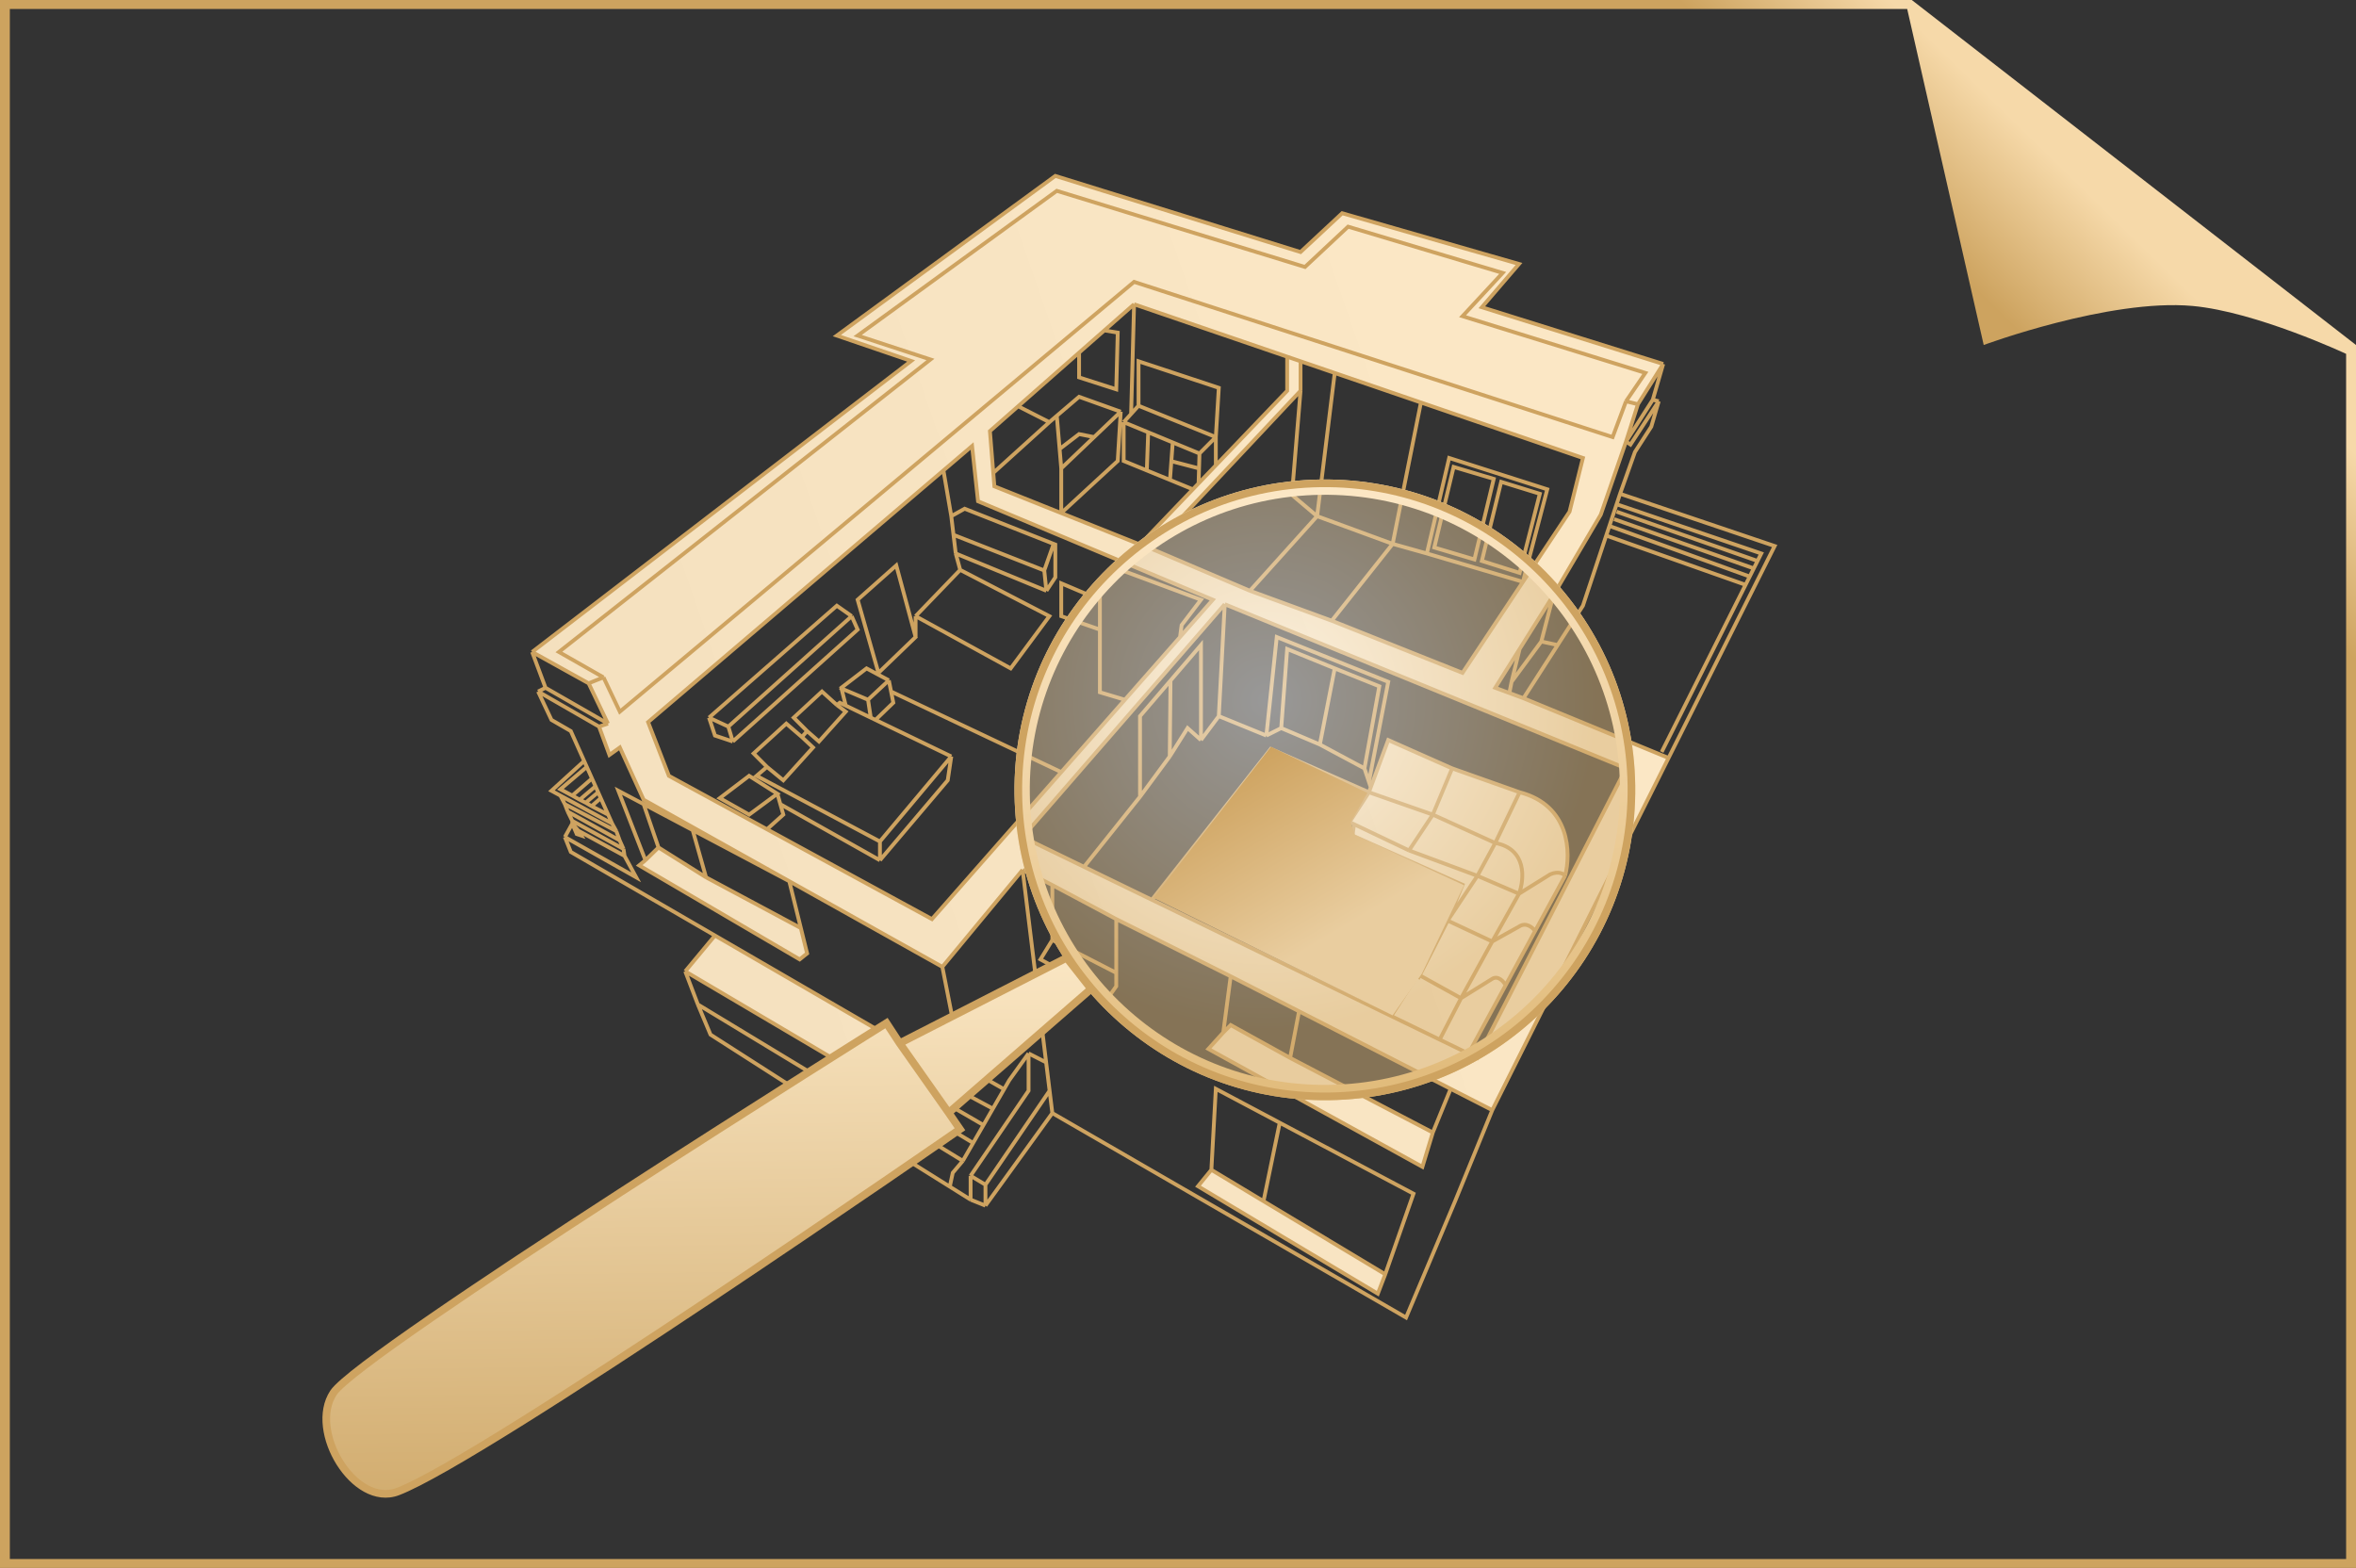
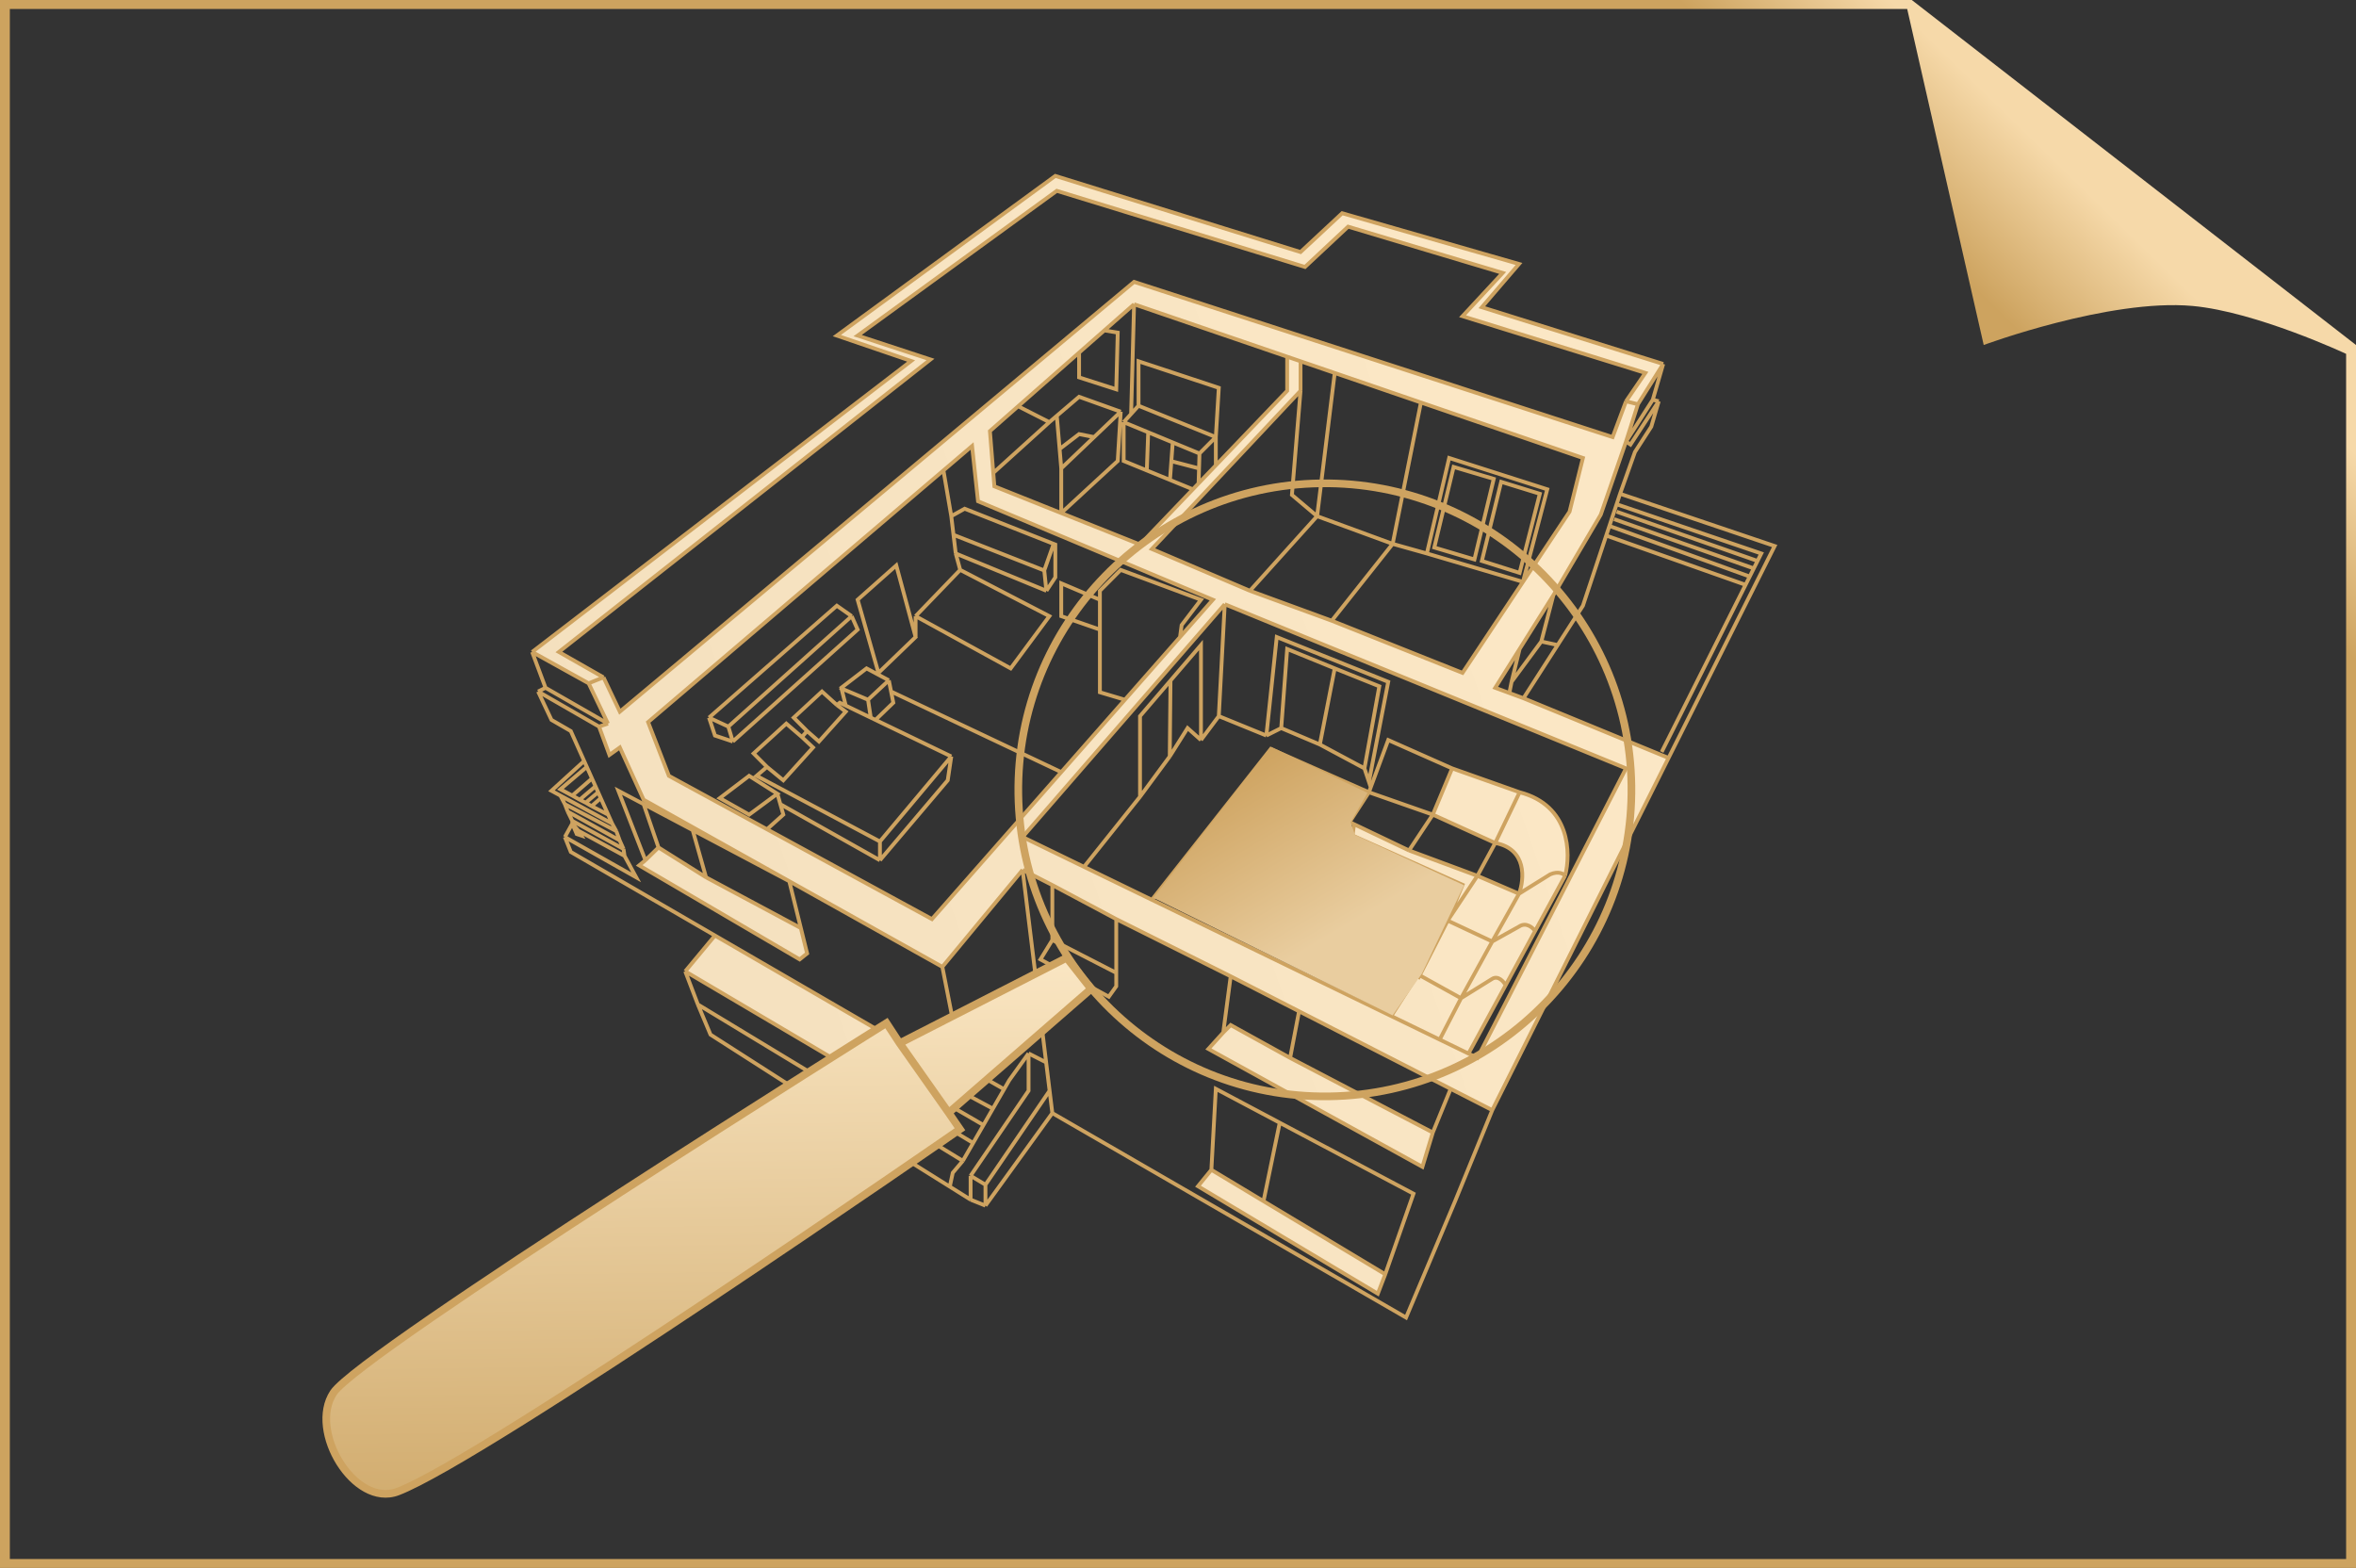
<svg xmlns="http://www.w3.org/2000/svg" width="308" height="205" viewBox="0 0 308 205" fill="none">
  <rect x="0" y="0" width="308" height="205" fill="#333333" stroke="none" />
-   <path d="M178.957 103.582L176.431 107.484L177.014 107.762L184.203 111.191L187.312 106.508L189.838 100.46L181.483 96.753L178.957 103.582Z" fill="url(#paint0_linear_650_436)" />
  <path d="M189.838 100.46L187.312 106.508L195.472 110.215L198.658 103.582L189.838 100.46Z" fill="url(#paint1_linear_650_436)" />
  <path d="M198.658 103.582L195.472 110.215C199.639 110.996 199.281 114.963 198.581 116.849L202.661 114.313C203.749 113.845 204.41 114.248 204.604 114.508C205.381 111.581 205.28 105.299 198.658 103.582Z" fill="url(#paint2_linear_650_436)" />
  <path d="M195.084 123.093L198.581 121.142C199.514 120.517 200.369 121.272 200.681 121.727L204.604 114.508C204.41 114.248 203.749 113.845 202.661 114.313L198.581 116.849L195.084 123.093Z" fill="url(#paint3_linear_650_436)" />
-   <path d="M195.472 110.215L193.141 114.508L198.581 116.849C199.281 114.963 199.639 110.996 195.472 110.215Z" fill="url(#paint4_linear_650_436)" />
  <path d="M189.255 120.361L195.084 123.093L198.581 116.849L193.141 114.508L189.255 120.361Z" fill="url(#paint5_linear_650_436)" />
  <path d="M181.871 132.838L191.975 137.746L196.832 128.808C196.573 128.334 195.861 127.502 195.084 127.971L191.003 130.507L185.602 127.515L185.369 127.385L181.871 132.838Z" fill="url(#paint6_linear_650_436)" />
  <path d="M195.084 123.093L189.255 120.361L185.602 127.515L191.003 130.507L195.084 123.093Z" fill="url(#paint7_linear_650_436)" />
-   <path d="M191.003 130.507L195.084 127.971C195.861 127.502 196.573 128.334 196.832 128.808L200.681 121.727C200.369 121.272 199.514 120.517 198.581 121.142L195.084 123.093L191.003 130.507Z" fill="url(#paint8_linear_650_436)" />
-   <path d="M187.312 106.508L184.203 111.191L193.141 114.508L195.472 110.215L187.312 106.508Z" fill="url(#paint9_linear_650_436)" />
+   <path d="M191.003 130.507C195.861 127.502 196.573 128.334 196.832 128.808L200.681 121.727C200.369 121.272 199.514 120.517 198.581 121.142L195.084 123.093L191.003 130.507Z" fill="url(#paint8_linear_650_436)" />
  <path d="M193.141 114.508L184.203 111.191L177.014 107.762L176.82 109.24L191.198 115.679L189.255 120.361L193.141 114.508Z" fill="url(#paint10_linear_650_436)" />
  <path fill-rule="evenodd" clip-rule="evenodd" d="M214.125 52.852L212.57 52.462L210.822 57.145L148.258 36.853L81.032 93.046L78.895 88.558L76.952 89.338L79.478 94.606L78.312 94.997L79.672 98.704L81.032 97.728L84.141 104.557L103.182 115.212L123.194 126.41L133.686 113.728L137.572 115.716L145.927 120.166L160.887 127.645L169.825 132.218L189.643 142.357L195.084 145.141L218.132 99.094L199.164 91.29L197.318 90.607L195.472 89.924L198.658 84.851L203.069 77.827L209.267 67.291L212.57 57.73L214.125 52.852ZM87.444 101.435L84.724 94.411L123.336 61.506L127.08 58.315L127.857 65.535L158.556 78.412L154.266 83.29L147.059 91.485L138.738 100.946L121.834 120.166L100.267 108.42L87.444 101.435ZM206.936 59.876L205.187 66.9L199.099 76.071L191.198 87.973L174.1 81.154L163.405 77.241L150.59 71.778L170.019 51.096V47.233L168.271 46.634V51.096L158.945 60.84L156.692 63.193L155.945 63.974L149.035 71.193L138.738 67.078L129.994 63.584L129.853 61.828L129.412 56.364L133.103 53.116L141.069 46.106L144.372 43.199L148.258 39.78L168.271 46.634L170.019 47.233L174.488 48.763L185.757 52.623L206.936 59.876ZM160.11 78.997L212.57 100.46L193.141 138.312L191.975 137.746L181.871 132.838L150.59 117.645L141.715 113.335L133.686 109.435L160.11 78.997Z" fill="url(#paint11_linear_650_436)" />
  <path d="M69.568 85.241L76.952 89.338L78.895 88.558L73.066 85.241L121.64 46.999L112.119 43.877L138.155 24.951L170.602 34.902L176.237 29.634L196.444 35.682L191.198 41.341L215.096 48.755L212.57 52.462L214.125 52.852L217.428 47.584L193.724 40.17L198.581 34.512L175.46 27.878L170.019 32.951L137.961 23L109.399 43.877L119.114 47.194L69.568 85.241Z" fill="url(#paint12_linear_650_436)" />
  <path d="M83.558 113.142L104.542 125.434L105.513 124.654L104.694 121.337L92.301 114.703L86.084 110.801L84.373 112.472L83.558 113.142Z" fill="url(#paint13_linear_650_436)" />
  <path d="M160.887 134.019L159.916 134.995L157.973 137.141L185.952 152.555L187.312 148.067L168.659 138.312L160.887 134.019Z" fill="url(#paint14_linear_650_436)" />
  <path d="M158.362 152.945L156.613 155.091L180.123 169.14L181.094 166.603L165.181 157.043L158.362 152.945Z" fill="url(#paint15_linear_650_436)" />
  <path d="M89.581 126.995L111.731 140.068L115.811 135.268L93.467 122.313L89.581 126.995Z" fill="url(#paint16_linear_650_436)" />
-   <path d="M212.57 52.462L215.096 48.755L191.198 41.341L196.444 35.682L176.237 29.634L170.602 34.902L138.155 24.951L112.119 43.877L121.64 46.999L73.066 85.241L78.895 88.558L81.032 93.046L148.258 36.853L210.822 57.145L212.57 52.462Z" fill="url(#paint17_linear_650_436)" />
  <path d="M76.952 89.338L69.568 85.241M76.952 89.338L78.895 88.558M76.952 89.338L79.478 94.606M69.568 85.241L119.114 47.194L109.399 43.877L137.961 23L170.019 32.951L175.46 27.878L198.581 34.512L193.724 40.17L217.428 47.584M69.568 85.241L71.317 89.924M217.428 47.584L214.125 52.852M217.428 47.584L216.068 52.267M214.125 52.852L212.57 52.462M214.125 52.852L212.57 57.73M212.57 52.462L215.096 48.755L191.198 41.341L196.444 35.682L176.237 29.634L170.602 34.902L138.155 24.951L112.119 43.877L121.64 46.999L73.066 85.241L78.895 88.558M212.57 52.462L210.822 57.145L148.258 36.853L81.032 93.046L78.895 88.558M79.478 94.606L78.312 94.997M79.478 94.606L71.317 89.924M78.312 94.997L79.672 98.704L81.032 97.728L84.141 104.557L103.182 115.212M78.312 94.997L70.346 90.412M123.194 126.41L133.686 113.728M123.194 126.41L126.109 141.238M123.194 126.41L103.182 115.212M133.686 113.728L137.572 115.716M133.686 113.728L135.629 129.629M195.084 145.141L218.132 99.094M195.084 145.141L190.226 157.043L183.814 172.261L137.572 145.531M195.084 145.141L189.643 142.357M211.793 64.559L232 71.388L218.132 99.094M211.793 64.559L211.34 65.925M211.793 64.559L213.736 59.096L215.873 55.779L216.845 52.462M199.164 91.29L218.132 99.094M199.164 91.29L203.633 84.334M199.164 91.29L197.318 90.607M211.34 65.925L230.251 72.364L229.762 73.339M211.34 65.925L209.98 70.022M217.233 98.314L228.196 76.461M211.34 66.9L229.762 73.339M229.762 73.339L229.272 74.315M211.016 67.876L229.272 74.315M229.272 74.315L228.74 75.377M210.627 68.852L228.74 75.377M228.74 75.377L228.196 76.461M209.98 70.022L206.936 79.192L203.633 84.334M209.98 70.022L228.196 76.461M216.845 52.462L213.153 58.12L212.57 57.73M216.845 52.462L216.068 52.267M212.57 57.73L216.068 52.267M212.57 57.73L209.267 67.291L203.069 77.827M148.258 39.78L168.271 46.634M148.258 39.78L144.372 43.199M148.258 39.78L147.87 54.12M170.019 51.096L150.59 71.778L163.405 77.241M170.019 51.096V47.233M170.019 51.096L168.893 64.705L172.186 67.486M170.019 47.233L168.271 46.634M170.019 47.233L174.488 48.763M203.069 77.827L201.495 83.875M203.069 77.827L198.658 84.851M201.495 83.875L197.609 89.143M201.495 83.875L203.633 84.334M197.609 89.143L198.658 84.851M197.609 89.143L197.318 90.607M198.658 84.851L195.472 89.924L197.318 90.607M199.099 76.071L205.187 66.9L206.936 59.876L185.757 52.623M199.099 76.071L191.198 87.973L174.1 81.154M199.099 76.071L202.273 63.974L189.449 59.876L186.535 72.364M199.099 76.071L186.535 72.364M186.535 72.364L182.063 71.107M168.271 46.634V51.096L158.945 60.84M160.11 78.997L212.57 100.46L193.141 138.312L191.975 137.746M160.11 78.997L133.686 109.435L141.715 113.335M160.11 78.997L159.333 93.631M144.372 43.199L146.121 43.487L145.927 50.901L141.069 49.34V46.106M144.372 43.199L141.069 46.106M141.069 46.106L133.103 53.116M158.945 57.145L159.333 50.706L148.841 47.233V53.047M158.945 57.145L156.807 59.291M158.945 57.145L148.841 53.047M158.945 57.145V60.84M156.807 59.291L153.31 57.845M156.807 59.291L156.75 61.242M146.898 55.194V60.267L149.924 61.506M146.898 55.194L150.104 56.519M146.898 55.194L147.87 54.12M148.841 53.047L147.87 54.12M156.692 63.193L158.945 60.84M156.692 63.193L155.945 63.974M156.692 63.193L156.75 61.242M155.945 63.974L149.035 71.193L138.738 67.078M155.945 63.974L152.95 62.746M138.738 61.242V67.078M138.738 61.242L138.523 58.706M138.738 61.242L143.033 57.145M146.51 53.828L141.069 51.877L138.155 54.364M146.51 53.828L143.033 57.145M146.51 53.828L146.121 60.267L138.738 67.078M137.183 55.194L133.103 53.116M137.183 55.194L129.853 61.828M137.183 55.194L138.155 54.364M133.103 53.116L129.412 56.364L129.853 61.828M129.853 61.828L129.994 63.584L138.738 67.078M138.155 54.364L138.523 58.706M138.523 58.706L141.069 56.755L143.033 57.145M153.31 57.845L150.104 56.519M153.31 57.845L153.13 60.296M152.95 62.746L149.924 61.506M152.95 62.746L153.13 60.296M150.104 56.519L149.924 61.506M153.13 60.296L156.75 61.242M92.69 93.826L95.215 94.997M92.69 93.826L109.399 79.192L111.342 80.558M92.69 93.826L93.467 96.167L95.798 96.948M95.215 94.997L111.342 80.558M95.215 94.997L95.798 96.948M111.342 80.558L112.119 82.314L95.798 96.948M119.697 83.29L114.839 87.973L112.119 78.412L117.171 73.924L119.697 83.29ZM119.697 83.29V80.558M143.789 82.314L138.738 80.558V76.266L143.789 78.412M143.789 82.314V90.509L147.059 91.485M143.789 82.314V78.412M154.266 83.29L158.556 78.412L127.857 65.535L127.08 58.315L123.336 61.506M154.266 83.29L154.476 81.729L157.002 78.412L146.51 74.51L143.789 77.241V78.412M154.266 83.29L147.059 91.485M147.059 91.485L138.738 100.946M136.795 77.241L137.961 75.485V71.193L137.743 71.107M136.795 77.241L124.943 72.364M136.795 77.241L136.516 74.583M124.943 72.364L125.526 74.51M124.943 72.364L124.651 69.925M124.36 67.486L126.109 66.51L137.743 71.107M124.36 67.486L123.336 61.506M124.36 67.486L124.651 69.925M119.697 80.558L132.126 87.387L137.183 80.558L125.526 74.51M119.697 80.558L125.526 74.51M124.36 98.899L115.034 110.02M124.36 98.899L114.451 94.123M124.36 98.899L123.895 102.021L115.034 112.472M115.034 110.02L98.907 101.435L100.267 100.265M115.034 110.02V112.472M100.267 100.265L102.404 102.021L106.29 97.728L104.833 96.362M100.267 100.265L98.519 98.509L102.793 94.606L104.833 96.362M104.833 96.362L105.513 95.582M105.513 95.582L103.764 93.826L107.456 90.412L109.399 92.168M105.513 95.582L107.067 96.948L110.565 93.046L109.399 92.168M109.399 92.168L109.788 91.875L110.565 92.249M101.627 103.777L97.936 106.508L94.102 104.35L97.936 101.435L101.627 103.777ZM101.627 103.777L102.016 105.143M100.267 108.42L87.444 101.435L84.724 94.411L123.336 61.506M100.267 108.42L121.834 120.166L138.738 100.946M100.267 108.42L102.404 106.508L102.016 105.143M109.788 89.924L113.479 91.485M113.479 91.485L116.199 88.948M113.479 91.485L113.835 93.826M116.199 88.948L113.285 87.387L109.982 89.924L110.565 92.249M116.199 88.948L116.491 90.412M110.565 92.249L113.835 93.826M113.835 93.826L114.451 94.123M114.451 94.123L116.782 91.875L116.491 90.412M116.491 90.412L138.738 100.946M165.551 96.167L166.911 83.29L181.483 89.143L178.957 102.216L178.374 100.46M165.551 96.167L167.494 95.192M165.551 96.167L159.333 93.631M178.374 100.46L180.317 89.729L174.488 87.387M178.374 100.46L172.545 97.338M167.494 95.192L168.271 84.851L174.488 87.387M167.494 95.192L172.545 97.338M174.488 87.387L172.545 97.338M157.002 96.753V84.334L153.019 88.982M157.002 96.753L155.253 95.192L152.921 98.899M157.002 96.753L159.333 93.631M152.921 98.899L149.035 104.167M152.921 98.899L153.019 88.982M149.035 104.167V93.631L153.019 88.982M149.035 104.167L141.715 113.335M150.59 117.645L166.133 97.923L178.957 103.582M150.59 117.645L181.871 132.838M150.59 117.645L141.715 113.335M178.957 103.582L176.431 107.484L177.014 107.762M178.957 103.582L181.483 96.753L189.838 100.46M178.957 103.582L187.312 106.508M184.203 111.191L187.312 106.508M184.203 111.191L193.141 114.508M184.203 111.191L177.014 107.762M187.312 106.508L189.838 100.46M187.312 106.508L195.472 110.215M189.838 100.46L198.658 103.582M195.472 110.215L198.658 103.582M195.472 110.215L193.141 114.508M195.472 110.215C199.639 110.996 199.281 114.963 198.581 116.849M198.658 103.582C205.28 105.299 205.381 111.581 204.604 114.508M193.141 114.508L198.581 116.849M193.141 114.508L189.255 120.361M204.604 114.508L200.681 121.727M204.604 114.508C204.41 114.248 203.749 113.845 202.661 114.313L198.581 116.849M191.975 137.746L181.871 132.838M191.975 137.746L196.832 128.808M181.871 132.838L185.369 127.385L185.602 127.515M191.003 130.507L195.084 127.971C195.861 127.502 196.573 128.334 196.832 128.808M191.003 130.507L195.084 123.093M191.003 130.507L188.283 135.775M191.003 130.507L185.602 127.515M196.832 128.808L200.681 121.727M189.255 120.361L195.084 123.093M189.255 120.361L191.198 115.679L176.82 109.24L177.014 107.762M189.255 120.361L185.602 127.515M195.084 123.093L198.581 121.142C199.514 120.517 200.369 121.272 200.681 121.727M195.084 123.093L198.581 116.849M160.887 127.645L159.916 134.995M160.887 127.645L169.825 132.218M160.887 127.645L145.927 120.166M159.916 134.995L160.887 134.019L168.659 138.312M159.916 134.995L157.973 137.141L185.952 152.555L187.312 148.067M168.659 138.312L169.825 132.218M168.659 138.312L187.312 148.067M169.825 132.218L189.643 142.357M187.312 148.067L189.643 142.357M181.094 166.603L184.786 156.067L167.299 146.79M181.094 166.603L180.123 169.14L156.613 155.091L158.362 152.945M181.094 166.603L165.181 157.043M158.362 152.945L158.945 142.357L167.299 146.79M158.362 152.945L165.181 157.043M137.572 145.531L137.214 142.604M137.572 145.531L128.829 157.628M137.572 115.716V122.898M137.572 115.716L145.927 120.166M137.572 122.898L145.927 127.19M137.572 122.898L136.018 125.434L144.955 130.312L145.927 128.946V127.19M145.927 127.19V120.166M126.109 141.238L135.629 129.629M126.109 141.238L119.114 137.183M135.629 129.629L136.761 138.897M73.843 109.435L74.62 111.386L93.467 122.313M73.843 109.435L83.169 114.703L81.641 111.898M73.843 109.435L74.814 107.679M70.346 90.412L72.094 94.123L74.62 95.582L76.369 99.493M70.346 90.412L71.317 89.924M86.084 110.801L84.373 112.472M86.084 110.801L92.301 114.703M86.084 110.801L84.141 105.135M103.182 115.212L90.552 108.528M103.182 115.212L104.694 121.337M84.373 112.472L83.558 113.142L104.542 125.434L105.513 124.654L104.694 121.337M84.373 112.472L80.838 103.387L84.141 105.135M90.552 108.528L92.301 114.703M90.552 108.528L84.141 105.135M92.301 114.703L104.694 121.337M80.029 107.679L72.094 103.387L76.369 99.493M80.029 107.679L79.505 106.508M80.029 107.679L80.566 108.656M79.505 106.508L78.54 104.35M79.505 106.508L77.34 105.399M76.714 100.265L73.26 103.191L74.814 104.017M76.714 100.265L76.369 99.493M76.714 100.265L77.848 102.801M74.814 104.017L77.34 101.826M74.814 104.017L75.786 104.557M75.786 104.557L77.848 102.801M75.786 104.557L76.563 104.947M77.848 102.801L78.197 103.582M78.197 103.582L76.563 104.947M78.197 103.582L78.54 104.35M76.563 104.947L77.34 105.399M78.54 104.35L77.34 105.399M73.26 104.017L73.843 105.135M73.843 105.135L80.566 108.656M73.843 105.135L74.221 106.111M80.566 108.656L81.011 109.875M74.221 106.111L81.011 109.875M74.221 106.111L74.814 107.32M81.011 109.875L81.512 110.996M74.814 107.32L81.512 110.996M74.814 107.32V107.679M81.512 110.996L81.641 111.898M81.641 111.898L75.605 108.606M74.814 107.679L75.397 109.045L75.98 109.24L75.605 108.606M74.814 107.679L75.605 108.606M89.581 126.995L111.731 140.068M89.581 126.995L93.467 122.313M89.581 126.995L91.232 131.327M111.731 140.068L115.811 135.268M111.731 140.068L112.605 144.263M115.811 135.268L93.467 122.313M115.811 135.268L116.977 135.944M113.479 148.458L92.884 135.268L91.232 131.327M113.479 148.458L113.195 147.092M113.479 148.458L126.886 156.847M91.232 131.327L112.605 144.263M112.605 144.263L116.977 135.944M112.605 144.263L113.195 147.092M116.977 135.944L119.114 137.183M113.195 147.092L115.875 142.604M119.114 137.183L118.142 138.702M124.166 155.145L124.554 153.335L125.872 151.775M134.463 137.726L131.937 141.238L131.263 142.409M134.463 137.726L136.761 138.897M134.463 137.726V142.604L126.886 153.726M136.761 138.897L137.214 142.604M126.886 153.726L128.829 154.896M126.886 153.726V156.847M128.829 154.896L137.214 142.604M128.829 154.896V157.628M126.886 156.847L128.829 157.628M114.535 144.848L125.872 151.775M125.872 151.775L127.22 149.433M115.875 142.604L127.22 149.433M115.875 142.604L117.171 140.458M127.22 149.433L128.568 147.092M117.171 140.458L128.568 147.092M117.171 140.458L118.142 138.702M128.568 147.092L131.263 142.409M118.142 138.702L129.8 144.946M127.22 140.11L131.263 142.409M174.1 81.154L182.063 71.107M174.1 81.154L163.405 77.241M185.757 52.623L182.063 71.107M185.757 52.623L174.488 48.763M182.063 71.107L172.186 67.486M174.488 48.763L172.186 67.486M172.186 67.486L163.405 77.241M185.369 127.971L185.602 127.515M165.181 157.043L167.299 146.79M115.034 112.472L102.016 105.143M136.516 74.583L137.743 71.107M136.516 74.583L124.651 69.925M187.506 71.583L192.752 73.144L195.278 62.608L190.032 61.047L187.506 71.583ZM193.724 73.339L198.658 74.9L201.301 64.559L196.249 62.998L193.724 73.339Z" stroke="#CEA360" stroke-width="0.5" />
-   <path d="M212.775 102.728C213.073 124.584 195.597 142.543 173.741 142.841C151.885 143.139 133.925 125.663 133.627 103.807C133.329 81.951 150.806 63.991 172.662 63.693C194.518 63.395 212.477 80.872 212.775 102.728Z" fill="url(#paint18_radial_650_436)" fill-opacity="0.5" stroke="url(#paint19_linear_650_436)" stroke-width="2" />
  <path fill-rule="evenodd" clip-rule="evenodd" d="M173.741 142.841C195.597 142.543 213.073 124.584 212.775 102.728C212.477 80.872 194.518 63.395 172.662 63.693C150.806 63.991 133.329 81.951 133.627 103.807C133.925 125.663 151.885 143.139 173.741 142.841ZM213.775 102.714C214.08 125.122 196.163 143.535 173.754 143.841C151.346 144.146 132.933 126.229 132.627 103.82C132.322 81.412 150.24 62.999 172.648 62.693C195.056 62.388 213.469 80.306 213.775 102.714Z" fill="#CEA360" />
  <path d="M117.613 136.394L139.442 125.226L142.637 129.289L124.017 145.485L125.496 147.639C125.496 147.639 63.279 190.76 51.984 195.02C46.352 197.144 40.271 187.108 43.595 182.09C47.148 176.728 115.886 133.76 115.886 133.76L117.613 136.394Z" fill="url(#paint20_linear_650_436)" />
  <path fill-rule="evenodd" clip-rule="evenodd" d="M139.581 124.593L143.325 129.354L124.682 145.57L126.191 147.766L125.782 148.05L125.497 147.639C125.782 148.05 125.782 148.05 125.782 148.05L125.779 148.052L125.08 148.536C124.621 148.853 123.947 149.318 123.085 149.912C121.361 151.1 118.886 152.801 115.881 154.856C109.871 158.966 101.739 164.49 93.254 170.148C84.769 175.805 75.929 181.598 68.501 186.243C61.095 190.876 55.042 194.401 52.161 195.488C50.588 196.081 48.998 195.814 47.59 195.04C46.189 194.269 44.947 192.989 44.009 191.5C43.07 190.009 42.416 188.281 42.216 186.585C42.015 184.89 42.265 183.194 43.179 181.814C43.442 181.417 43.967 180.895 44.664 180.287C45.375 179.667 46.305 178.923 47.419 178.076C49.648 176.381 52.632 174.257 56.106 171.865C63.056 167.078 71.986 161.201 80.802 155.494C89.618 149.787 98.323 144.248 104.824 140.135C108.074 138.079 110.773 136.379 112.66 135.193C113.604 134.601 114.344 134.136 114.849 133.82L115.621 133.336C115.622 133.336 115.622 133.336 115.887 133.76L115.621 133.336L116.037 133.077L117.785 135.744L139.581 124.593ZM118.354 136.576L124.107 144.745L141.951 129.224L139.304 125.858L118.354 136.576ZM123.605 145.768L117.2 136.675L115.737 134.444L115.38 134.668C114.875 134.983 114.135 135.448 113.192 136.04C111.306 137.225 108.608 138.924 105.358 140.98C98.859 145.091 90.158 150.629 81.345 156.334C72.532 162.039 63.611 167.91 56.673 172.688C53.204 175.078 50.235 177.191 48.025 178.872C46.919 179.713 46.008 180.442 45.322 181.041C44.622 181.651 44.193 182.094 44.013 182.367C43.265 183.496 43.028 184.936 43.209 186.468C43.39 187.999 43.985 189.587 44.855 190.967C45.726 192.349 46.852 193.493 48.072 194.163C49.284 194.83 50.566 195.021 51.808 194.552C54.575 193.509 60.535 190.047 67.971 185.395C75.386 180.758 84.218 174.971 92.699 169.316C101.18 163.661 109.308 158.139 115.317 154.031C118.321 151.976 120.795 150.276 122.518 149.089C123.379 148.495 124.053 148.03 124.511 147.713L124.803 147.511L123.609 145.773L123.605 145.768Z" fill="#CEA360" />
  <path d="M150.783 117.386L166.148 97.631L178.77 103.667L176.575 107.508L177.123 109.155L191.391 115.74L185.904 127.263L182.062 132.751L150.783 117.386Z" fill="url(#paint21_linear_650_436)" />
  <path fill-rule="evenodd" clip-rule="evenodd" d="M259.33 45.105L249.327 1.171L1.287 1.171L1.287 203.829L306.708 203.829L306.708 46.265C306.708 46.265 294.945 40.751 286.613 40C275.756 39.022 259.33 45.105 259.33 45.105ZM308 45.105L308 205L1.287 205L1.0898e-05 205L1.09492e-05 203.829L1.98077e-05 1.171L1.98589e-05 -1.24416e-06L1.287 -1.18791e-06L249.928 9.68054e-06L308 45.105Z" fill="url(#paint22_linear_650_436)" />
  <defs>
    <linearGradient id="paint0_linear_650_436" x1="193.038" y1="40.011" x2="53.654" y2="88.302" gradientUnits="userSpaceOnUse">
      <stop offset="0.047" stop-color="#FBE7C5" />
      <stop offset="0.929" stop-color="#F4E0BE" />
    </linearGradient>
    <linearGradient id="paint1_linear_650_436" x1="193.038" y1="40.011" x2="53.654" y2="88.302" gradientUnits="userSpaceOnUse">
      <stop offset="0.047" stop-color="#FBE7C5" />
      <stop offset="0.929" stop-color="#F4E0BE" />
    </linearGradient>
    <linearGradient id="paint2_linear_650_436" x1="193.038" y1="40.011" x2="53.654" y2="88.302" gradientUnits="userSpaceOnUse">
      <stop offset="0.047" stop-color="#FBE7C5" />
      <stop offset="0.929" stop-color="#F4E0BE" />
    </linearGradient>
    <linearGradient id="paint3_linear_650_436" x1="193.038" y1="40.011" x2="53.654" y2="88.302" gradientUnits="userSpaceOnUse">
      <stop offset="0.047" stop-color="#FBE7C5" />
      <stop offset="0.929" stop-color="#F4E0BE" />
    </linearGradient>
    <linearGradient id="paint4_linear_650_436" x1="193.038" y1="40.011" x2="53.654" y2="88.302" gradientUnits="userSpaceOnUse">
      <stop offset="0.047" stop-color="#FBE7C5" />
      <stop offset="0.929" stop-color="#F4E0BE" />
    </linearGradient>
    <linearGradient id="paint5_linear_650_436" x1="193.038" y1="40.011" x2="53.654" y2="88.302" gradientUnits="userSpaceOnUse">
      <stop offset="0.047" stop-color="#FBE7C5" />
      <stop offset="0.929" stop-color="#F4E0BE" />
    </linearGradient>
    <linearGradient id="paint6_linear_650_436" x1="193.038" y1="40.011" x2="53.654" y2="88.302" gradientUnits="userSpaceOnUse">
      <stop offset="0.047" stop-color="#FBE7C5" />
      <stop offset="0.929" stop-color="#F4E0BE" />
    </linearGradient>
    <linearGradient id="paint7_linear_650_436" x1="193.038" y1="40.011" x2="53.654" y2="88.302" gradientUnits="userSpaceOnUse">
      <stop offset="0.047" stop-color="#FBE7C5" />
      <stop offset="0.929" stop-color="#F4E0BE" />
    </linearGradient>
    <linearGradient id="paint8_linear_650_436" x1="193.038" y1="40.011" x2="53.654" y2="88.302" gradientUnits="userSpaceOnUse">
      <stop offset="0.047" stop-color="#FBE7C5" />
      <stop offset="0.929" stop-color="#F4E0BE" />
    </linearGradient>
    <linearGradient id="paint9_linear_650_436" x1="193.038" y1="40.011" x2="53.654" y2="88.302" gradientUnits="userSpaceOnUse">
      <stop offset="0.047" stop-color="#FBE7C5" />
      <stop offset="0.929" stop-color="#F4E0BE" />
    </linearGradient>
    <linearGradient id="paint10_linear_650_436" x1="193.038" y1="40.011" x2="53.654" y2="88.302" gradientUnits="userSpaceOnUse">
      <stop offset="0.047" stop-color="#FBE7C5" />
      <stop offset="0.929" stop-color="#F4E0BE" />
    </linearGradient>
    <linearGradient id="paint11_linear_650_436" x1="193.038" y1="40.011" x2="53.654" y2="88.302" gradientUnits="userSpaceOnUse">
      <stop offset="0.047" stop-color="#FBE7C5" />
      <stop offset="0.929" stop-color="#F4E0BE" />
    </linearGradient>
    <linearGradient id="paint12_linear_650_436" x1="193.038" y1="40.011" x2="53.654" y2="88.302" gradientUnits="userSpaceOnUse">
      <stop offset="0.047" stop-color="#FBE7C5" />
      <stop offset="0.929" stop-color="#F4E0BE" />
    </linearGradient>
    <linearGradient id="paint13_linear_650_436" x1="193.038" y1="40.011" x2="53.654" y2="88.302" gradientUnits="userSpaceOnUse">
      <stop offset="0.047" stop-color="#FBE7C5" />
      <stop offset="0.929" stop-color="#F4E0BE" />
    </linearGradient>
    <linearGradient id="paint14_linear_650_436" x1="193.038" y1="40.011" x2="53.654" y2="88.302" gradientUnits="userSpaceOnUse">
      <stop offset="0.047" stop-color="#FBE7C5" />
      <stop offset="0.929" stop-color="#F4E0BE" />
    </linearGradient>
    <linearGradient id="paint15_linear_650_436" x1="193.038" y1="40.011" x2="53.654" y2="88.302" gradientUnits="userSpaceOnUse">
      <stop offset="0.047" stop-color="#FBE7C5" />
      <stop offset="0.929" stop-color="#F4E0BE" />
    </linearGradient>
    <linearGradient id="paint16_linear_650_436" x1="193.038" y1="40.011" x2="53.654" y2="88.302" gradientUnits="userSpaceOnUse">
      <stop offset="0.047" stop-color="#FBE7C5" />
      <stop offset="0.929" stop-color="#F4E0BE" />
    </linearGradient>
    <linearGradient id="paint17_linear_650_436" x1="193.038" y1="40.011" x2="53.654" y2="88.302" gradientUnits="userSpaceOnUse">
      <stop offset="0.047" stop-color="#FBE7C5" />
      <stop offset="0.929" stop-color="#F4E0BE" />
    </linearGradient>
    <radialGradient id="paint18_radial_650_436" cx="0" cy="0" r="1" gradientUnits="userSpaceOnUse" gradientTransform="translate(165.6 91.594) rotate(62.892) scale(51.784)">
      <stop stop-color="white" />
      <stop offset="0.834" stop-color="#D7B47A" />
    </radialGradient>
    <linearGradient id="paint19_linear_650_436" x1="163.5" y1="65.5" x2="173.754" y2="143.841" gradientUnits="userSpaceOnUse">
      <stop stop-color="#FCE7C5" />
      <stop offset="1" stop-color="#E1BB7B" />
    </linearGradient>
    <linearGradient id="paint20_linear_650_436" x1="92.214" y1="125.87" x2="93.152" y2="194.729" gradientUnits="userSpaceOnUse">
      <stop stop-color="#FAE6C3" />
      <stop offset="1" stop-color="#D2AD70" />
    </linearGradient>
    <linearGradient id="paint21_linear_650_436" x1="160.661" y1="100.923" x2="174.38" y2="123.971" gradientUnits="userSpaceOnUse">
      <stop stop-color="#CEA360" />
      <stop offset="0.939" stop-color="#E9CD9F" />
    </linearGradient>
    <linearGradient id="paint22_linear_650_436" x1="256.836" y1="38" x2="273.538" y2="20.882" gradientUnits="userSpaceOnUse">
      <stop offset="0.046" stop-color="#CDA35F" />
      <stop offset="0.855" stop-color="#F6D9A9" />
    </linearGradient>
  </defs>
</svg>